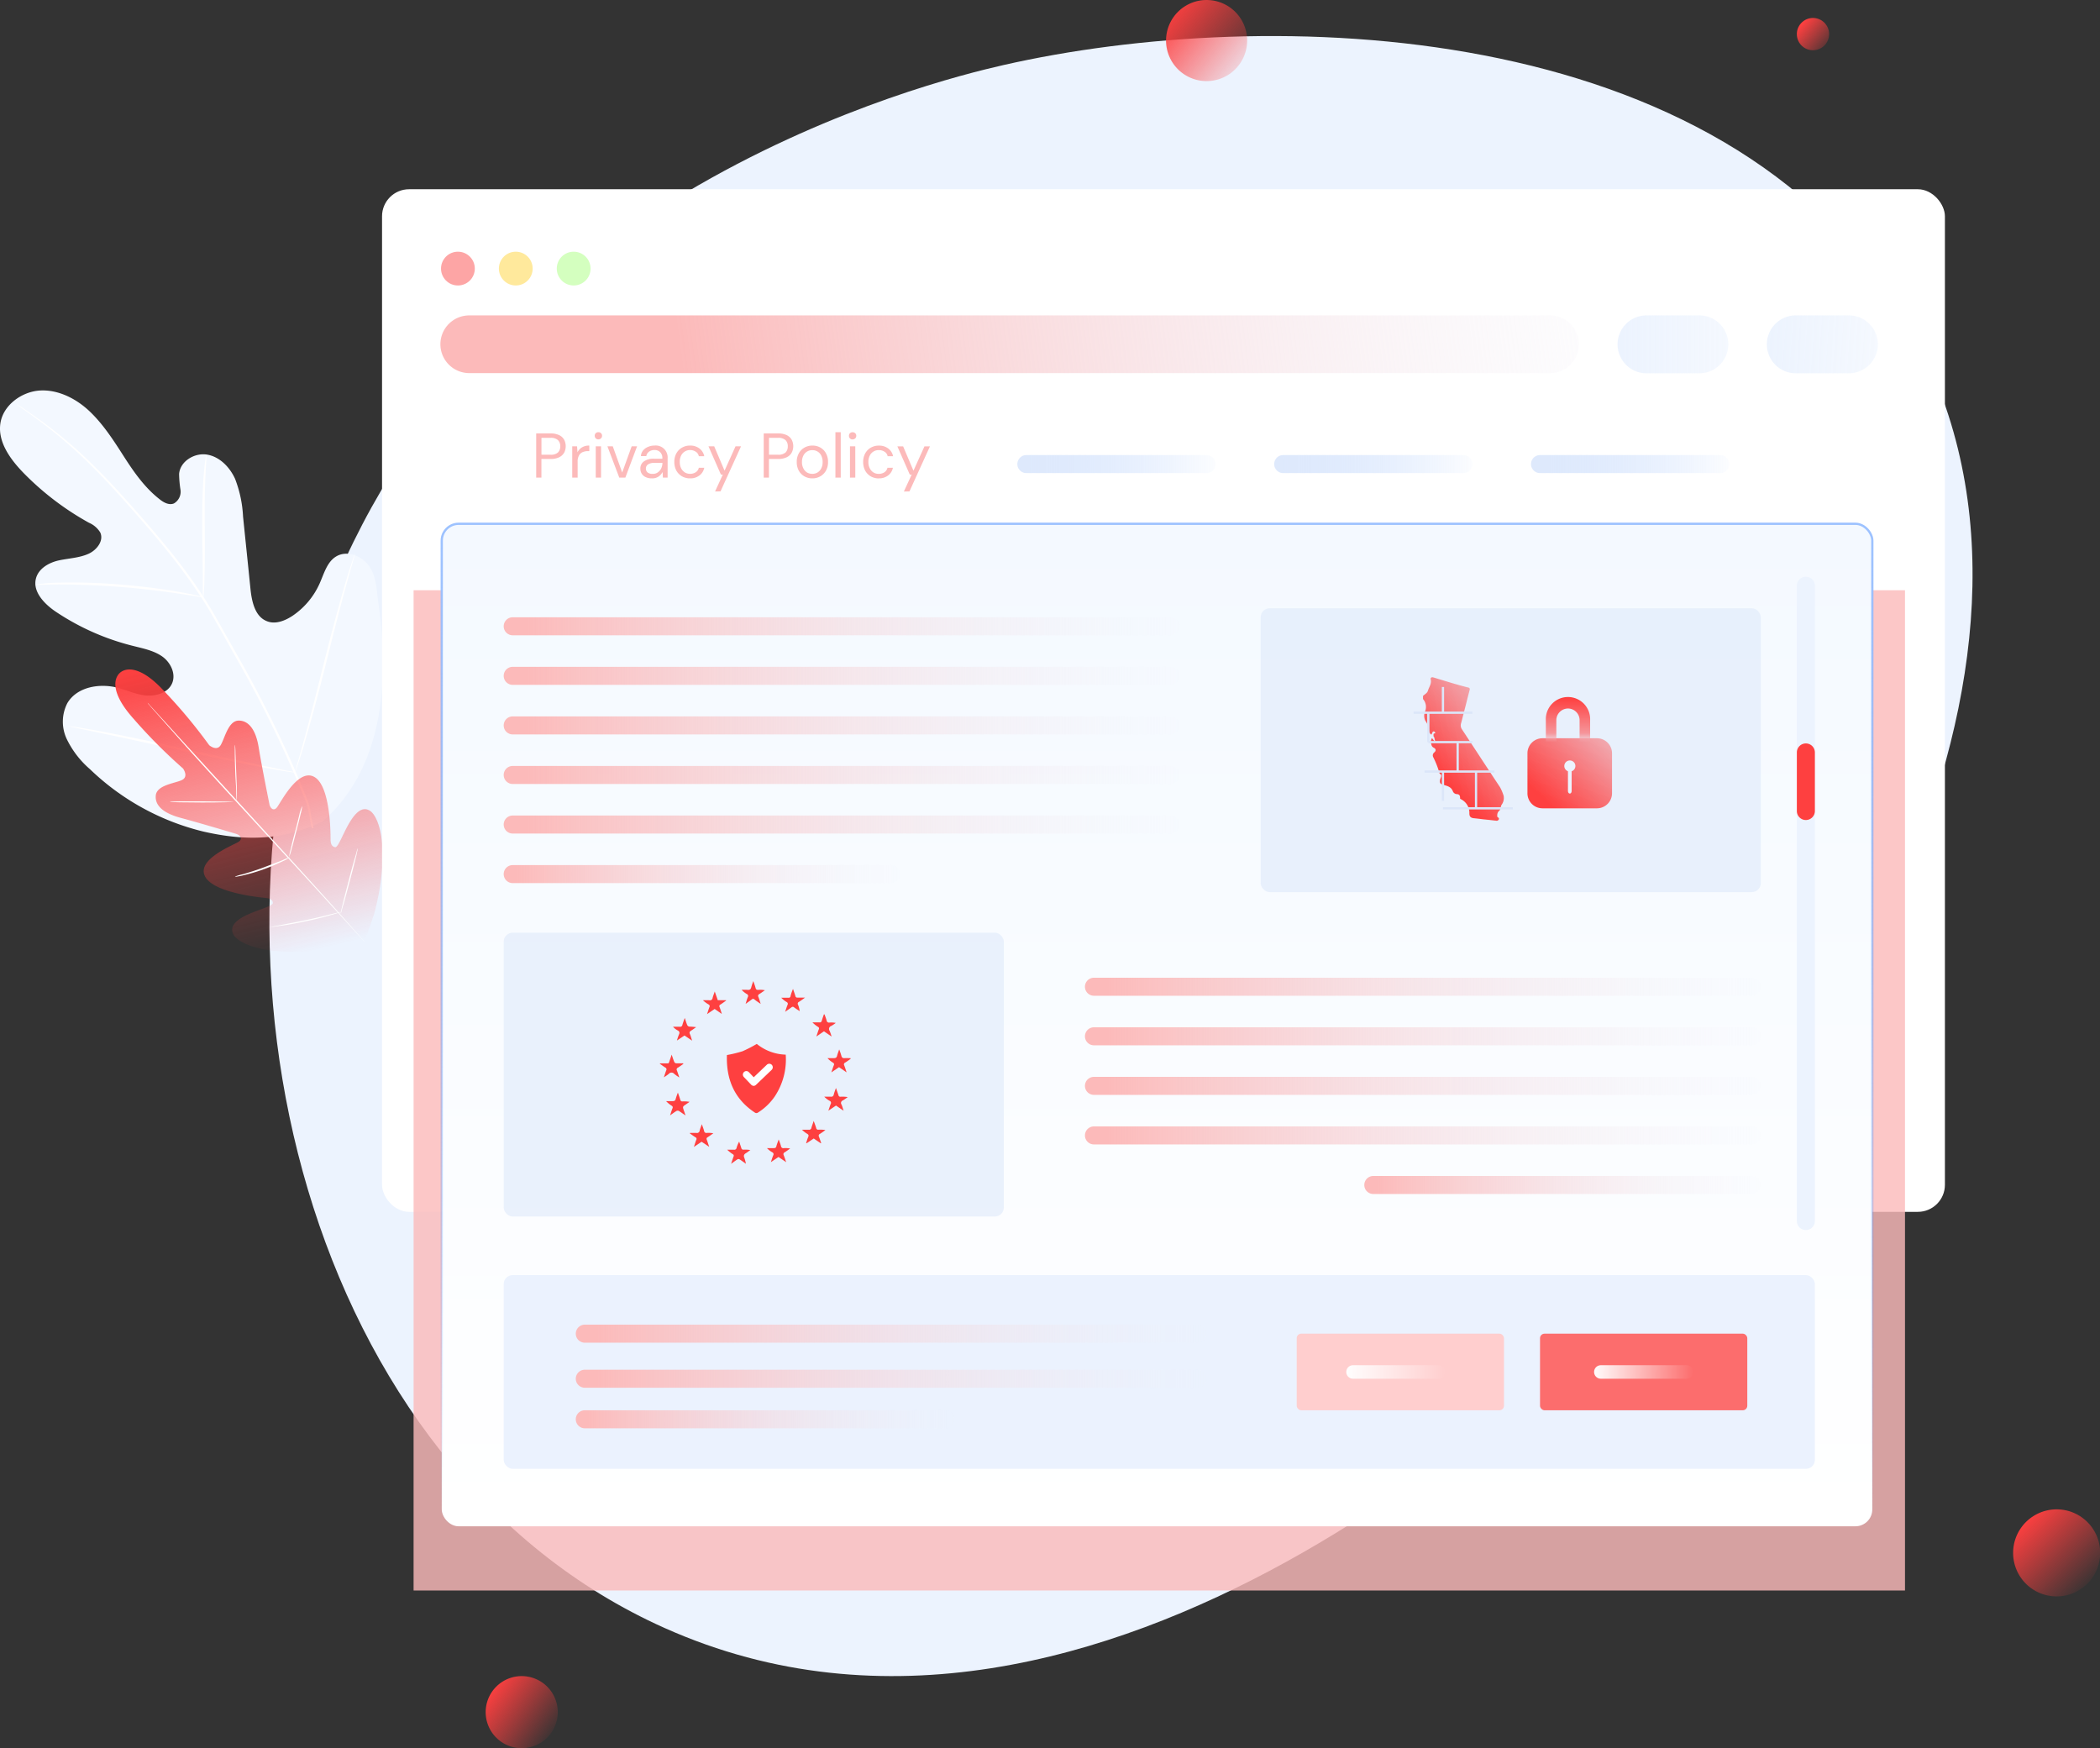
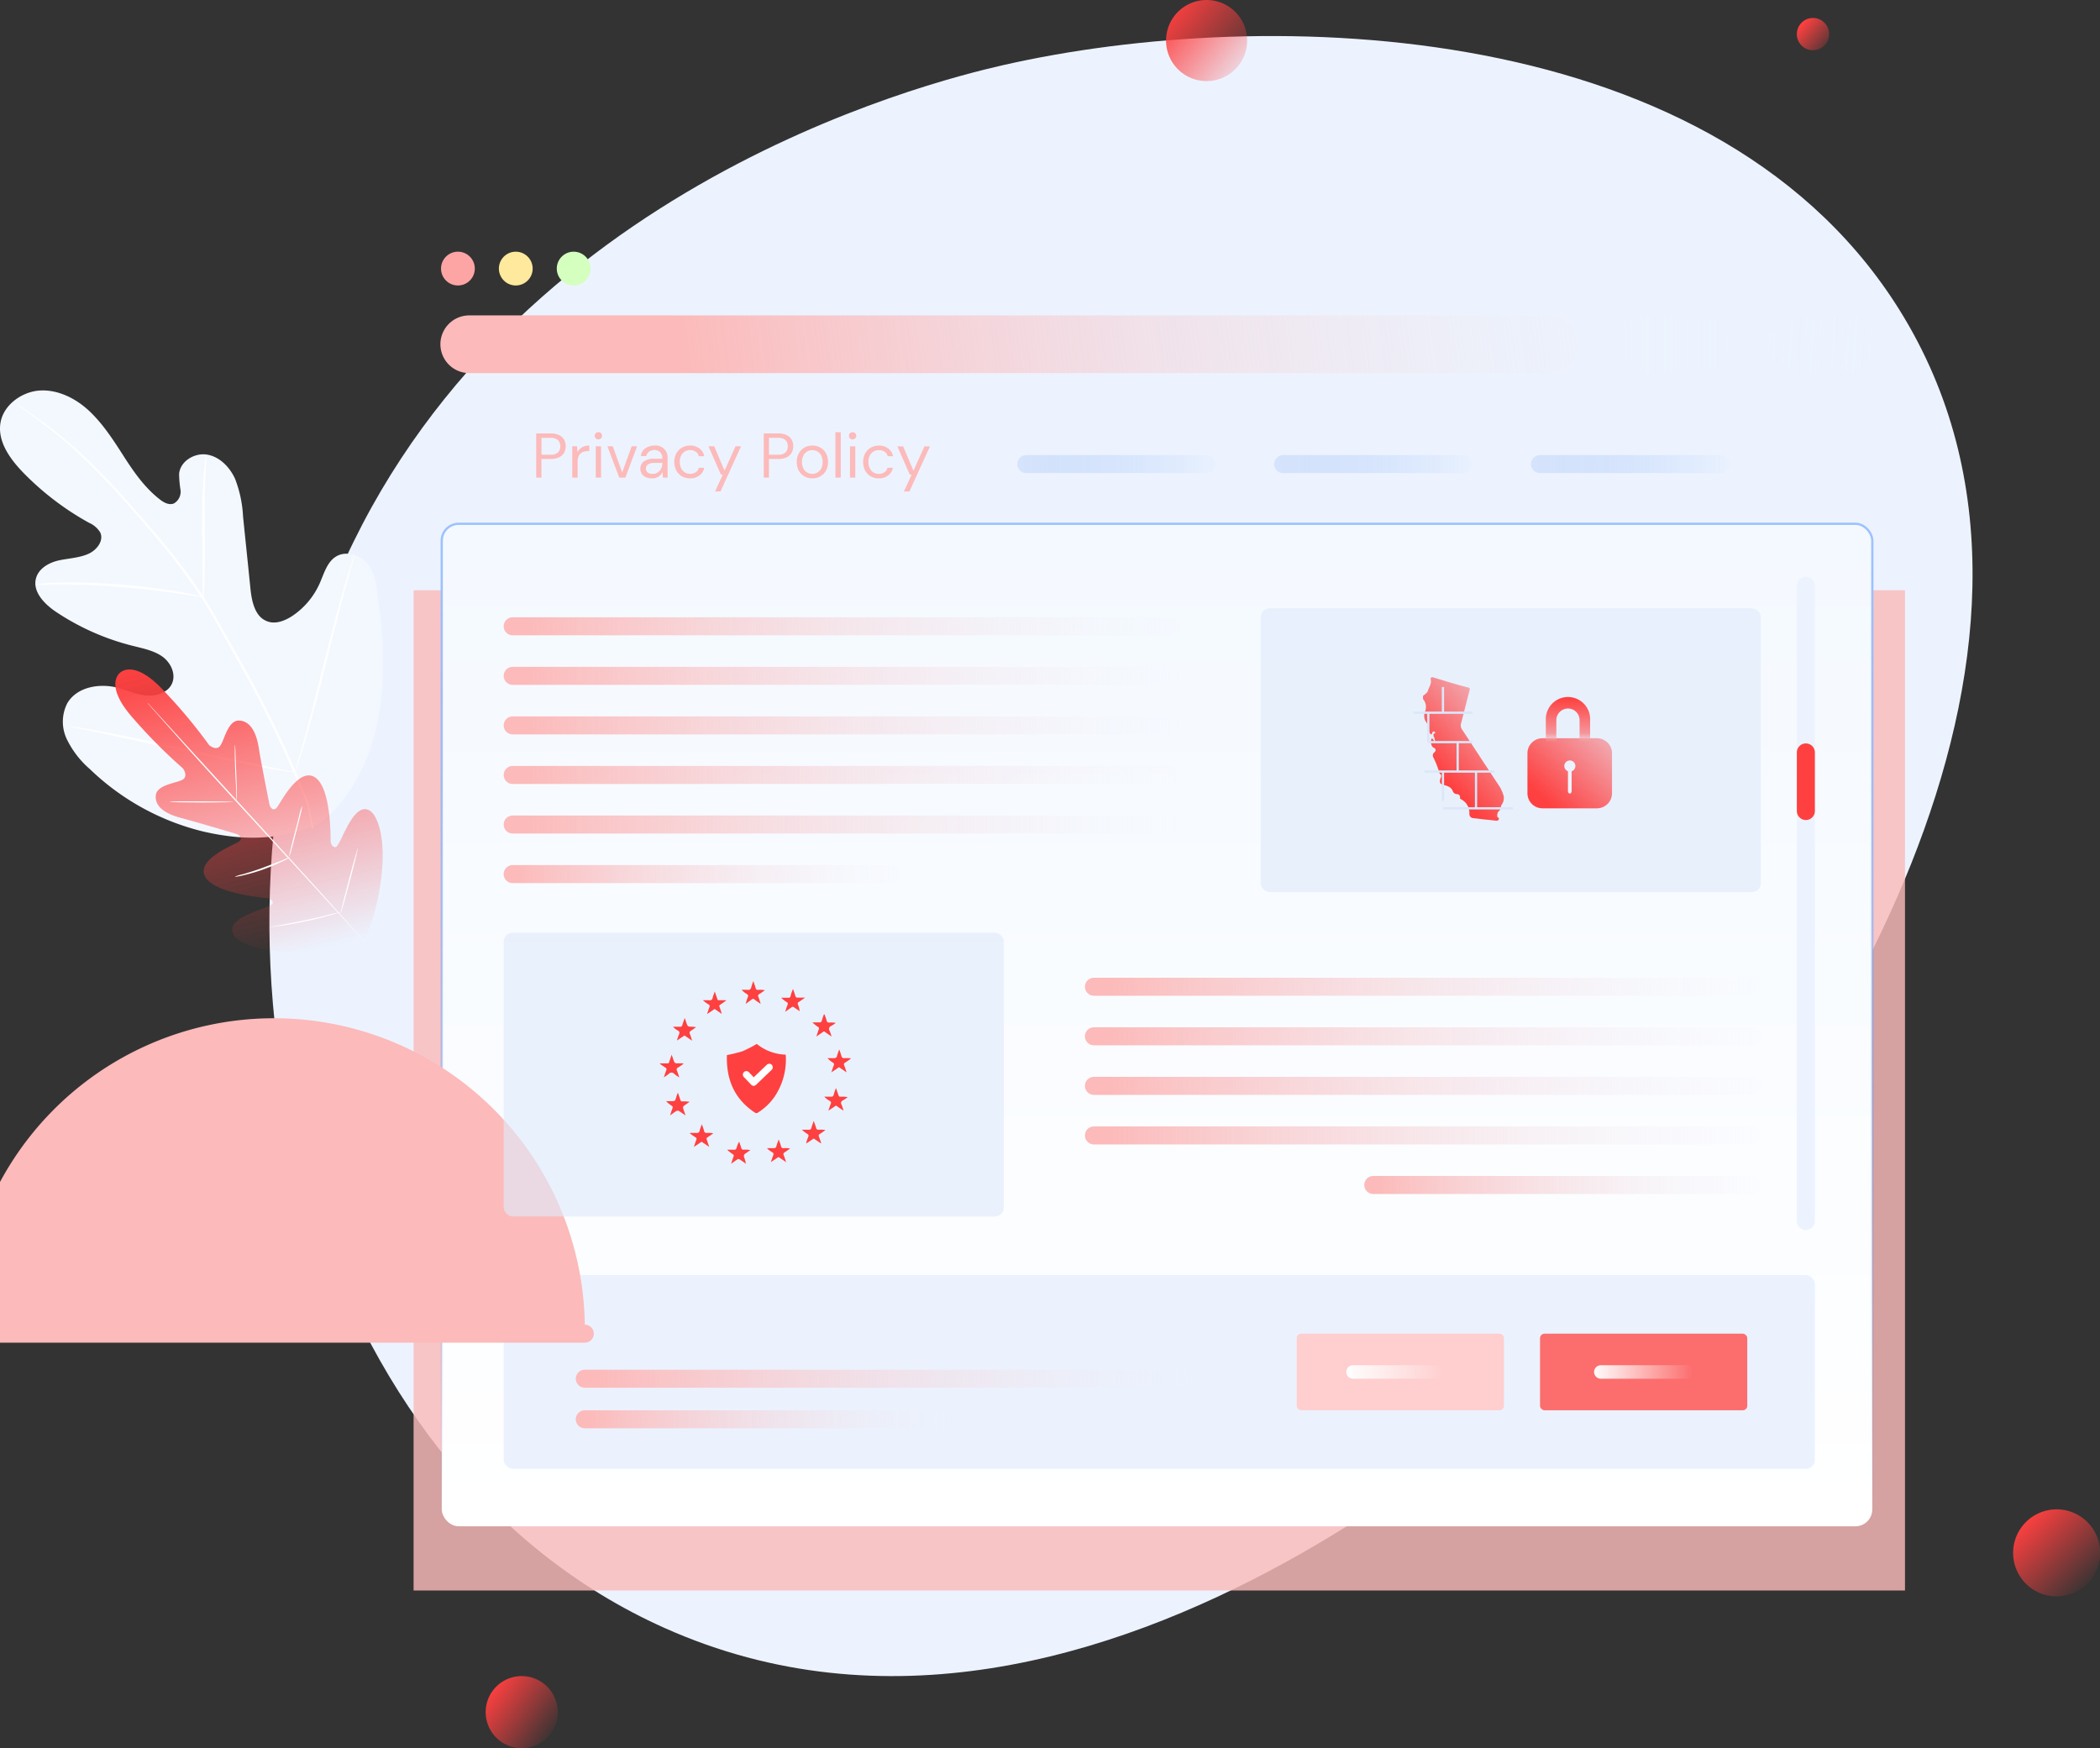
<svg xmlns="http://www.w3.org/2000/svg" xmlns:xlink="http://www.w3.org/1999/xlink" viewBox="0 0 466.07 388">
  <rect x="0" y="0" width="466.07" height="388" fill="#333333" stroke="none" />
  <defs>
    <style>.cls-1{fill:#c4c4c4;}.cls-2{fill:#ecf3fe;}.cls-3{fill:url(#linear-gradient);}.cls-4{fill:url(#linear-gradient-2);}.cls-5{fill:url(#linear-gradient-3);}.cls-6{fill:url(#linear-gradient-4);}.cls-7{fill:#f3f8ff;}.cls-8{fill:#fff;}.cls-9{fill:url(#linear-gradient-5);}.cls-10,.cls-47{fill:#fcbaba;}.cls-10{fill-opacity:0.81;}.cls-11{fill:#fda5a5;}.cls-12{fill:#ffe99c;}.cls-13{fill:#d4ffbf;}.cls-14{fill:url(#linear-gradient-6);}.cls-15{fill:url(#linear-gradient-7);}.cls-16{fill:url(#linear-gradient-8);}.cls-17,.cls-41{stroke-width:0.5px;}.cls-17{fill:url(#linear-gradient-9);stroke:url(#linear-gradient-10);}.cls-18{fill:#ebf2fe;}.cls-19{fill:url(#linear-gradient-11);}.cls-20{fill:url(#linear-gradient-12);}.cls-21{fill:url(#linear-gradient-13);}.cls-22{fill:url(#linear-gradient-14);}.cls-23{fill:url(#linear-gradient-15);}.cls-24{fill:url(#linear-gradient-16);}.cls-25{fill:url(#linear-gradient-17);}.cls-26{fill:url(#linear-gradient-18);}.cls-27{fill:url(#linear-gradient-19);}.cls-28{fill:url(#linear-gradient-20);}.cls-29{fill:url(#linear-gradient-21);}.cls-30{fill:url(#linear-gradient-22);}.cls-31{fill:#fe4040;}.cls-32{fill:url(#linear-gradient-23);}.cls-33{fill:url(#linear-gradient-24);}.cls-34{fill:url(#linear-gradient-25);}.cls-35{fill:url(#linear-gradient-26);}.cls-36{fill:url(#linear-gradient-27);}.cls-37{fill:#ffcece;}.cls-38{fill:#fc6d6d;}.cls-39{fill:#dfeafa;fill-opacity:0.62;}.cls-40{fill:url(#linear-gradient-28);}.cls-41{fill:none;stroke:#dbe6f9;}.cls-42{fill:url(#linear-gradient-29);}.cls-43{mask:url(#mask);}.cls-44{fill:url(#linear-gradient-30);}.cls-45{fill:url(#linear-gradient-31);}.cls-46{fill:url(#linear-gradient-32);}</style>
    <linearGradient id="linear-gradient" x1="259.5" y1="1486.78" x2="278.5" y2="1471.28" gradientTransform="matrix(1, 0, 0, -1, 0, 1489.02)" gradientUnits="userSpaceOnUse">
      <stop offset="0" stop-color="#fe4040" />
      <stop offset="0.99" stop-color="#fe4040" stop-opacity="0" />
    </linearGradient>
    <linearGradient id="linear-gradient-2" x1="108.87" y1="1114.02" x2="123.37" y2="1103.52" xlink:href="#linear-gradient" />
    <linearGradient id="linear-gradient-3" x1="399.81" y1="1483.63" x2="406.81" y2="1477.63" xlink:href="#linear-gradient" />
    <linearGradient id="linear-gradient-4" x1="449.28" y1="1151.51" x2="464.28" y2="1136.51" xlink:href="#linear-gradient" />
    <linearGradient id="linear-gradient-5" x1="49.01" y1="1345.4" x2="65.55" y2="1276.31" xlink:href="#linear-gradient" />
    <linearGradient id="linear-gradient-6" x1="151.73" y1="1403.26" x2="384.94" y2="1433.5" gradientTransform="matrix(1, 0, 0, -1, 0, 1489.02)" gradientUnits="userSpaceOnUse">
      <stop offset="0" stop-color="#fcbaba" />
      <stop offset="1" stop-color="#ecf3fe" stop-opacity="0" />
    </linearGradient>
    <linearGradient id="linear-gradient-7" x1="358.95" y1="1412.64" x2="414.82" y2="1412.64" gradientTransform="matrix(1, 0, 0, -1, 0, 1489.02)" gradientUnits="userSpaceOnUse">
      <stop offset="0" stop-color="#ecf3fe" />
      <stop offset="1" stop-color="#ecf3fe" stop-opacity="0" />
    </linearGradient>
    <linearGradient id="linear-gradient-8" x1="391.75" y1="1412.52" x2="445.57" y2="1413.03" xlink:href="#linear-gradient-7" />
    <linearGradient id="linear-gradient-9" x1="256.79" y1="1373.02" x2="256.79" y2="1150.02" gradientTransform="matrix(1, 0, 0, -1, 0, 1489.02)" gradientUnits="userSpaceOnUse">
      <stop offset="0" stop-color="#f4f9ff" />
      <stop offset="1" stop-color="#fff" />
    </linearGradient>
    <linearGradient id="linear-gradient-10" x1="256.79" y1="1373.02" x2="256.79" y2="1150.02" gradientTransform="matrix(1, 0, 0, -1, 0, 1489.02)" gradientUnits="userSpaceOnUse">
      <stop offset="0" stop-color="#9dc2ff" />
      <stop offset="1" stop-color="#3c7fed" stop-opacity="0" />
    </linearGradient>
    <linearGradient id="linear-gradient-11" x1="132.45" y1="1193.02" x2="275.25" y2="1193.02" xlink:href="#linear-gradient-6" />
    <linearGradient id="linear-gradient-12" x1="116.79" y1="1350.02" x2="269.79" y2="1350.02" xlink:href="#linear-gradient-6" />
    <linearGradient id="linear-gradient-13" x1="227.25" y1="1386.02" x2="272.13" y2="1386.02" gradientTransform="matrix(1, 0, 0, -1, 0, 1489.02)" gradientUnits="userSpaceOnUse">
      <stop offset="0" stop-color="#bdd3f9" stop-opacity="0.5" />
      <stop offset="1" stop-color="#78a9fb" stop-opacity="0" />
    </linearGradient>
    <linearGradient id="linear-gradient-14" x1="284.25" y1="1386.02" x2="329.13" y2="1386.02" xlink:href="#linear-gradient-13" />
    <linearGradient id="linear-gradient-15" x1="341.25" y1="1386.02" x2="386.13" y2="1386.02" xlink:href="#linear-gradient-13" />
    <linearGradient id="linear-gradient-16" x1="116.79" y1="1317.02" x2="269.79" y2="1317.02" xlink:href="#linear-gradient-6" />
    <linearGradient id="linear-gradient-17" x1="245.79" y1="1259.02" x2="398.79" y2="1259.02" xlink:href="#linear-gradient-6" />
    <linearGradient id="linear-gradient-18" x1="116.79" y1="1339.02" x2="269.79" y2="1339.02" xlink:href="#linear-gradient-6" />
    <linearGradient id="linear-gradient-19" x1="116.79" y1="1306.02" x2="269.79" y2="1306.02" xlink:href="#linear-gradient-6" />
    <linearGradient id="linear-gradient-20" x1="245.79" y1="1248.02" x2="398.79" y2="1248.02" xlink:href="#linear-gradient-6" />
    <linearGradient id="linear-gradient-21" x1="116.79" y1="1328.02" x2="269.79" y2="1328.02" xlink:href="#linear-gradient-6" />
    <linearGradient id="linear-gradient-22" x1="245.79" y1="1270.02" x2="398.79" y2="1270.02" xlink:href="#linear-gradient-6" />
    <linearGradient id="linear-gradient-23" x1="114.72" y1="1295.02" x2="204.48" y2="1295.02" xlink:href="#linear-gradient-6" />
    <linearGradient id="linear-gradient-24" x1="305.72" y1="1226.02" x2="395.48" y2="1226.02" xlink:href="#linear-gradient-6" />
    <linearGradient id="linear-gradient-25" x1="245.79" y1="1237.02" x2="398.79" y2="1237.02" xlink:href="#linear-gradient-6" />
    <linearGradient id="linear-gradient-26" x1="132.45" y1="1183.02" x2="275.25" y2="1183.02" xlink:href="#linear-gradient-6" />
    <linearGradient id="linear-gradient-27" x1="130.59" y1="1174.02" x2="216.27" y2="1174.02" xlink:href="#linear-gradient-6" />
    <linearGradient id="linear-gradient-28" x1="319.32" y1="1317.61" x2="342.58" y2="1338.83" xlink:href="#linear-gradient" />
    <linearGradient id="linear-gradient-29" x1="342.87" y1="1311.54" x2="364.9" y2="1334.79" xlink:href="#linear-gradient" />
    <mask id="mask" x="339.02" y="149.2" width="17.95" height="22.22" maskUnits="userSpaceOnUse">
      <g id="mask0">
        <rect class="cls-1" x="339.02" y="149.2" width="17.95" height="14.69" />
      </g>
    </mask>
    <linearGradient id="linear-gradient-30" x1="348.01" y1="1334.1" x2="348.01" y2="1317.6" gradientTransform="matrix(1, 0, 0, -1, 0, 1489.02)" gradientUnits="userSpaceOnUse">
      <stop offset="0" stop-color="#fe4040" />
      <stop offset="1" stop-color="#ecf3fe" />
    </linearGradient>
    <linearGradient id="linear-gradient-31" x1="298.29" y1="1184.78" x2="320.79" y2="1184.28" gradientTransform="matrix(1, 0, 0, -1, 0, 1489.02)" gradientUnits="userSpaceOnUse">
      <stop offset="0" stop-color="#fff" />
      <stop offset="1" stop-color="#fff" stop-opacity="0" />
    </linearGradient>
    <linearGradient id="linear-gradient-32" x1="353.29" y1="1184.78" x2="375.79" y2="1184.28" xlink:href="#linear-gradient-31" />
  </defs>
  <g id="Layer_2" data-name="Layer 2">
    <g id="Layer_1-2" data-name="Layer 1">
      <path class="cls-2" d="M147.54,361.34C67.79,325.7,40.89,213.69,73.05,132.5,108.72,42.46,206,18.24,222.7,14.44,280.85,1.21,382.39,3.25,422.61,70.5c44.7,74.74-19.32,174.9-63.47,220.06C347.56,302.41,244.67,404.73,147.54,361.34Z" />
      <path class="cls-3" d="M267.79,18a9,9,0,1,0-9-9A9,9,0,0,0,267.79,18Z" />
      <path class="cls-4" d="M115.79,388a8,8,0,1,0-8-8A8,8,0,0,0,115.79,388Z" />
      <path class="cls-5" d="M402.36,11.15a3.58,3.58,0,1,0-3.57-3.58A3.57,3.57,0,0,0,402.36,11.15Z" />
      <path class="cls-6" d="M456.43,354.31a9.66,9.66,0,1,0-9.64-9.66A9.65,9.65,0,0,0,456.43,354.31Z" />
      <path class="cls-7" d="M71.57,182.32C85.15,170.45,86.43,151.05,84,134c-.41-2.84-.4-5.88-2-8.25s-5-3.72-7.42-2.23c-2,1.21-2.67,3.8-3.65,6a17.06,17.06,0,0,1-6,7.15c-1.73,1.14-3.9,2-5.81,1.15-2.59-1.08-3.27-4.45-3.55-7.29-.53-5.32-1.09-10.59-1.63-15.91a26.74,26.74,0,0,0-1.77-8.35c-1.18-2.59-3.41-4.9-6.2-5.37s-6,1.47-6.22,4.3a24.62,24.62,0,0,0,.31,3.53,3,3,0,0,1-1.45,3c-1.1.46-2.33-.21-3.28-1-3.25-2.56-5.65-6-7.89-9.5s-4.49-7-7.47-9.86-7-4.92-11.06-4.7S.67,89.91.08,94s2.2,7.92,5.08,10.9a62.83,62.83,0,0,0,14.6,11.13,5.41,5.41,0,0,1,2.49,2.15c.84,1.83-.77,3.89-2.58,4.72-2.05.93-4.38,1-6.57,1.47S8.6,126.14,8,128.32c-.85,3,1.92,5.82,4.51,7.53a54.32,54.32,0,0,0,17.12,7.53c2.17.55,4.44,1,6.29,2.26s3.13,3.73,2.34,5.86-3.36,3-5.6,2.87-4.32-1.13-6.5-1.72c-4.07-1.06-9.08-.22-11.22,3.42a9,9,0,0,0-.07,8.07,20.68,20.68,0,0,0,5.08,6.56,55,55,0,0,0,25.15,13.85C54.43,186.69,62.93,186.59,71.57,182.32Z" />
      <path class="cls-8" d="M69.59,183.83c-1.37-6.72-.14-3.38-3.61-11.73a260.18,260.18,0,0,0-13.11-26.31c-1.28-2.26-2.55-4.5-3.78-6.7s-2.49-4.38-3.83-6.47a120.79,120.79,0,0,0-8.41-11.41c-2.84-3.49-5.69-6.72-8.34-9.69s-5.22-5.73-7.66-8.11A96.62,96.62,0,0,0,8.56,93C7,91.89,5.79,91.05,5,90.52c-.4-.28-.71-.47-1-.61a1.18,1.18,0,0,0-.34-.19A2.91,2.91,0,0,0,4,90l.93.65c.8.58,2,1.42,3.55,2.56a106.75,106.75,0,0,1,12.15,10.51c2.41,2.4,4.94,5.13,7.6,8.13s5.46,6.21,8.3,9.7a126.82,126.82,0,0,1,8.34,11.36c1.33,2,2.55,4.23,3.81,6.43L52.41,146a257.45,257.45,0,0,1,13.11,26.25c3.49,8.31,2.28,4.93,3.68,11.6" />
      <path class="cls-8" d="M45.1,132.63a6.16,6.16,0,0,0,.14-1.24c.07-.82.13-2,.15-3.41.09-2.86.1-6.83.06-11.23s0-8.36.16-11.19c.06-1.42.11-2.6.19-3.38a9,9,0,0,0,0-1.25,5.6,5.6,0,0,0-.24,1.23c-.11.79-.24,2-.36,3.39-.25,2.86-.33,6.86-.32,11.23S45,125,45,128c0,1.34,0,2.47,0,3.4A9.14,9.14,0,0,0,45.1,132.63Z" />
      <path class="cls-8" d="M7.77,129.77a7.77,7.77,0,0,0,1.47,0c.93,0,2.33-.06,4-.06,3.38,0,8.06.15,13.24.54s9.8,1,13.16,1.49c1.66.24,3,.48,4,.62a9.79,9.79,0,0,0,1.45.19,8.71,8.71,0,0,0-1.43-.39c-.92-.22-2.26-.5-3.93-.8-3.36-.59-8-1.22-13.21-1.64a127.56,127.56,0,0,0-13.27-.4c-1.69,0-3.07.14-4,.23A13.42,13.42,0,0,0,7.77,129.77Z" />
      <path class="cls-8" d="M65.46,171.46a2,2,0,0,0,.19-.48c.14-.37.3-.84.47-1.38.41-1.2,1-3,1.61-5.16C69,160.06,70.67,154,72.36,147.2s3.24-12.86,4.47-17.26c.59-2.14,1.07-3.9,1.46-5.19.16-.57.29-1,.39-1.43s.12-.5.12-.5a2,2,0,0,0-.19.48c-.14.37-.3.84-.47,1.38-.41,1.21-1,3-1.61,5.16-1.29,4.39-2.94,10.49-4.63,17.24s-3.24,12.86-4.46,17.26c-.59,2.15-1.08,3.9-1.47,5.19-.16.58-.29,1-.39,1.43S65.43,171.47,65.46,171.46Z" />
      <path class="cls-8" d="M15.14,161.13a2.3,2.3,0,0,0,.5.15c.39.07.88.19,1.45.32l5.38,1.12c4.54.95,10.82,2.32,17.74,3.83S53.43,169.4,58,170.24c2.28.43,4.13.75,5.41.95.59.09,1.08.17,1.49.21a2.85,2.85,0,0,0,.51,0,2.77,2.77,0,0,0-.5-.14L63.44,171c-1.34-.29-3.16-.65-5.38-1.12-4.54-1-10.82-2.32-17.74-3.84s-13.22-2.84-17.77-3.69c-2.28-.42-4.13-.75-5.41-.94-.59-.09-1.08-.18-1.49-.21S15.13,161.1,15.14,161.13Z" />
      <path class="cls-9" d="M26.57,149.38s3-3.44,9.85,4a115.32,115.32,0,0,1,10,12s1.69,1.49,2.59-.06,1.68-5.41,4-5.39,3.82,2.26,4.41,6,2.24,11.86,2.38,12.59.86,1.63,1.64.71,4.67-8.83,8.31-6.8,3.61,12.73,3.62,13.89.38,1.58,1,1.71,1.63-2.66,2.85-4.85,2.95-4.55,4.95-3.19,4.57,8.62.92,22.68L80.91,209l-6.6,1.48c-14.33,2.3-21.36-.93-22.5-3.06s1.33-3.66,3.63-4.64,5.16-1.77,5.12-2.36-.43-1-1.6-1.12-11.81-1.12-13.52-4.92S52,187.51,53,186.8s.18-1.48-.54-1.71-8.68-2.59-12.32-3.56-5.77-2.59-5.57-4.94,4.14-2.7,5.77-3.45.28-2.58.28-2.58a116.14,116.14,0,0,1-11-11.06c-6.76-7.56-2.95-10.21-2.95-10.21" />
      <path class="cls-8" d="M32.78,156l.13.14a4.31,4.31,0,0,1,.37.41c.32.36.81.88,1.4,1.54,1.23,1.34,3,3.28,5.17,5.67,4.39,4.79,10.42,11.4,17.08,18.68S69.65,196.37,74,201.21c2.15,2.42,3.89,4.37,5.08,5.72.59.66,1.05,1.19,1.38,1.58l.36.41a.38.38,0,0,1,.11.14l-.14-.13c-.09-.11-.22-.22-.36-.41-.32-.36-.81-.88-1.41-1.54-1.22-1.34-3-3.29-5.17-5.67-4.36-4.8-10.42-11.4-17.11-18.68S44,168.75,39.71,163.9l-5.08-5.73c-.6-.66-1.06-1.18-1.38-1.57-.14-.17-.28-.3-.37-.41A.8.8,0,0,1,32.78,156Z" />
      <path class="cls-8" d="M52.16,165.33a16.12,16.12,0,0,1,.1,1.81c.05,1.19.1,2.68.17,4.37s.14,3.23.15,4.37c0,.57,0,1,0,1.34s-.05.48-.05.48a16.46,16.46,0,0,1-.1-1.82c0-1.18-.15-2.7-.21-4.35s-.11-3.25-.11-4.38c0-.57,0-1,0-1.31S52.13,165.34,52.16,165.33Z" />
      <path class="cls-8" d="M51.93,178c0-.07-3.19-.14-7.12-.15s-7.12,0-7.12.1,3.18.15,7.12.16S51.93,178,51.93,178Z" />
      <path class="cls-8" d="M64.34,190.26c0,.05-.15.1-.45.3s-.73.41-1.26.64A45,45,0,0,1,58.34,193,41.88,41.88,0,0,1,54,194.27c-.58.15-1,.21-1.33.27s-.49.07-.5,0A14.11,14.11,0,0,1,54,194c1.12-.34,2.68-.79,4.35-1.42s3.21-1.21,4.31-1.65A13.85,13.85,0,0,1,64.34,190.26Z" />
      <path class="cls-8" d="M67.07,178.89a8.61,8.61,0,0,1-.33,1.68c-.22,1-.59,2.44-1,4s-.76,3-1.05,4a11.24,11.24,0,0,1-.52,1.62,9.25,9.25,0,0,1,.34-1.68c.22-1,.58-2.44,1-4s.76-2.95,1-4A9.3,9.3,0,0,1,67.07,178.89Z" />
      <path class="cls-8" d="M79.4,188.32a5.93,5.93,0,0,1-.1.59c-.1.43-.2,1-.36,1.56-.32,1.31-.79,3.13-1.32,5.12s-1,3.81-1.38,5.11c-.19.61-.34,1.12-.44,1.54a2,2,0,0,1-.2.55s0-.21.09-.59.21-.95.37-1.56c.32-1.31.79-3.12,1.31-5.12s1-3.81,1.39-5.11c.19-.61.33-1.11.43-1.54S79.36,188.33,79.4,188.32Z" />
      <path class="cls-8" d="M75.61,202.42a2.79,2.79,0,0,1-.58.21c-.37.12-.94.29-1.66.49-1.4.4-3.33.9-5.49,1.35s-4.15.83-5.57,1l-1.72.25c-.39,0-.62.05-.62.05s.21-.09.6-.15l1.7-.3c1.41-.28,3.39-.65,5.56-1.1s4.09-.91,5.51-1.29l1.67-.4A1.59,1.59,0,0,1,75.61,202.42Z" />
-       <rect class="cls-8" x="84.79" y="42" width="346.86" height="226.96" rx="6" />
      <path class="cls-10" d="M91.79,353V131h331V353Z" />
      <circle class="cls-11" cx="101.63" cy="59.61" r="3.75" />
      <circle class="cls-12" cx="114.47" cy="59.61" r="3.75" />
      <circle class="cls-13" cx="127.32" cy="59.61" r="3.75" />
      <path class="cls-14" d="M104.16,70H344a6.42,6.42,0,0,1,6.43,6.42h0A6.43,6.43,0,0,1,344,82.81H104.16a6.42,6.42,0,0,1-6.42-6.43h0A6.41,6.41,0,0,1,104.16,70Z" />
      <path class="cls-15" d="M365.37,70h11.78a6.41,6.41,0,0,1,6.42,6.42h0a6.42,6.42,0,0,1-6.42,6.43H365.37A6.43,6.43,0,0,1,359,76.38h0A6.42,6.42,0,0,1,365.37,70Z" />
      <path class="cls-16" d="M398.56,70h11.78a6.42,6.42,0,0,1,6.42,6.42h0a6.43,6.43,0,0,1-6.42,6.43H398.56a6.42,6.42,0,0,1-6.42-6.43h0A6.41,6.41,0,0,1,398.56,70Z" />
      <rect class="cls-17" x="98.04" y="116.25" width="317.5" height="222.5" rx="3.75" />
      <rect class="cls-18" x="111.79" y="283" width="291" height="43" rx="2" />
-       <path class="cls-19" d="M129.79,294h136a2,2,0,0,1,2,2h0a2,2,0,0,1-2,2h-136a2,2,0,0,1-2-2h0A2,2,0,0,1,129.79,294Z" />
+       <path class="cls-19" d="M129.79,294a2,2,0,0,1,2,2h0a2,2,0,0,1-2,2h-136a2,2,0,0,1-2-2h0A2,2,0,0,1,129.79,294Z" />
      <path class="cls-20" d="M113.79,137h146a2,2,0,0,1,2,2h0a2,2,0,0,1-2,2h-146a2,2,0,0,1-2-2h0A2,2,0,0,1,113.79,137Z" />
      <path class="cls-21" d="M227.79,101h40a2,2,0,0,1,2,2h0a2,2,0,0,1-2,2h-40a2,2,0,0,1-2-2h0A2,2,0,0,1,227.79,101Z" />
      <path class="cls-22" d="M284.79,101h40a2,2,0,0,1,2,2h0a2,2,0,0,1-2,2h-40a2,2,0,0,1-2-2h0A2,2,0,0,1,284.79,101Z" />
      <path class="cls-23" d="M341.79,101h40a2,2,0,0,1,2,2h0a2,2,0,0,1-2,2h-40a2,2,0,0,1-2-2h0A2,2,0,0,1,341.79,101Z" />
      <path class="cls-24" d="M113.79,170h146a2,2,0,0,1,2,2h0a2,2,0,0,1-2,2h-146a2,2,0,0,1-2-2h0A2,2,0,0,1,113.79,170Z" />
      <path class="cls-25" d="M242.79,228h146a2,2,0,0,1,2,2h0a2,2,0,0,1-2,2h-146a2,2,0,0,1-2-2h0A2,2,0,0,1,242.79,228Z" />
      <path class="cls-26" d="M113.79,148h146a2,2,0,0,1,2,2h0a2,2,0,0,1-2,2h-146a2,2,0,0,1-2-2h0A2,2,0,0,1,113.79,148Z" />
      <path class="cls-27" d="M113.79,181h146a2,2,0,0,1,2,2h0a2,2,0,0,1-2,2h-146a2,2,0,0,1-2-2h0A2,2,0,0,1,113.79,181Z" />
      <path class="cls-28" d="M242.79,239h146a2,2,0,0,1,2,2h0a2,2,0,0,1-2,2h-146a2,2,0,0,1-2-2h0A2,2,0,0,1,242.79,239Z" />
      <path class="cls-29" d="M113.79,159h146a2,2,0,0,1,2,2h0a2,2,0,0,1-2,2h-146a2,2,0,0,1-2-2h0A2,2,0,0,1,113.79,159Z" />
      <path class="cls-30" d="M242.79,217h146a2,2,0,0,1,2,2h0a2,2,0,0,1-2,2h-146a2,2,0,0,1-2-2h0A2,2,0,0,1,242.79,217Z" />
      <path class="cls-2" d="M398.79,271V130a2,2,0,0,1,2-2h0a2,2,0,0,1,2,2V271a2,2,0,0,1-2,2h0A2,2,0,0,1,398.79,271Z" />
      <path class="cls-31" d="M398.79,180V167a2,2,0,0,1,2-2h0a2,2,0,0,1,2,2v13a2,2,0,0,1-2,2h0A2,2,0,0,1,398.79,180Z" />
      <path class="cls-32" d="M113.79,192h84a2,2,0,0,1,2,2h0a2,2,0,0,1-2,2h-84a2,2,0,0,1-2-2h0A2,2,0,0,1,113.79,192Z" />
      <path class="cls-33" d="M304.79,261h84a2,2,0,0,1,2,2h0a2,2,0,0,1-2,2h-84a2,2,0,0,1-2-2h0A2,2,0,0,1,304.79,261Z" />
      <path class="cls-34" d="M242.79,250h146a2,2,0,0,1,2,2h0a2,2,0,0,1-2,2h-146a2,2,0,0,1-2-2h0A2,2,0,0,1,242.79,250Z" />
      <path class="cls-35" d="M129.79,304h136a2,2,0,0,1,2,2h0a2,2,0,0,1-2,2h-136a2,2,0,0,1-2-2h0A2,2,0,0,1,129.79,304Z" />
      <path class="cls-36" d="M129.79,313h80a2,2,0,0,1,2,2h0a2,2,0,0,1-2,2h-80a2,2,0,0,1-2-2h0A2,2,0,0,1,129.79,313Z" />
      <rect class="cls-37" x="287.79" y="296" width="46" height="17" rx="1" />
      <rect class="cls-38" x="341.79" y="296" width="46" height="17" rx="1" />
      <rect class="cls-39" x="279.79" y="135" width="111" height="63" rx="2" />
      <rect class="cls-39" x="111.79" y="207" width="111" height="63" rx="2" />
      <path class="cls-40" d="M318.12,163.36c.13-.18-.15-.57.32-.59.18,0,.05-.24,0-.32s-.33-.21-.47,0a5,5,0,0,0-.27.6,1.13,1.13,0,0,1-.57-1.08,4.13,4.13,0,0,0-.79-2,2.59,2.59,0,0,1,0-2.24,2.64,2.64,0,0,0-.52-2.58l0,0s0,0,0,0v-.69c.37-.38.93-.59,1.1-1.19.25-.83.87-1.56.6-2.54-.07-.25.17-.51.59-.38,2.57.76,5.11,1.59,7.71,2.23.39.09.42.27.33.63-.64,2.44-1.23,4.87-1.88,7.31a1.54,1.54,0,0,0,.23,1.4c2.81,4.26,5.59,8.54,8.41,12.79a9.86,9.86,0,0,1,.83,2s0,0,0,.07a2.54,2.54,0,0,1-.48,1.84c-.25.4-.12,1-.51,1.31a1.27,1.27,0,0,0-.45,1c0,.2-.05.37.14.47s.3.27.19.49a.52.52,0,0,1-.57.26c-1-.11-1.92-.22-2.87-.31-.69-.09-1.38-.17-2.08-.24s-1-.36-1-1.07a3.37,3.37,0,0,0-1.93-3.18c-.14-.07-.14-.15-.13-.28,0-.52-.2-.81-.74-.82a1,1,0,0,1-.85-.59c-.38-1.09-1.36-1.24-2.23-1.5-.58-.18-.7-.42-.63-1s.61-1.06-.11-1.5a19.3,19.3,0,0,0-1.42-3.65.84.84,0,0,1,.23-1c.47-.38.42-.82-.12-1.07a.94.94,0,0,1-.5-.69,1.62,1.62,0,0,1,.12-1.42c.27.2.37.6.77.75C318.35,164.14,318.44,163.69,318.12,163.36Z" />
      <path class="cls-41" d="M320.25,152.47v5.71" />
      <path class="cls-41" d="M317,158.18v6.53" />
      <path class="cls-41" d="M323.51,164.71v6.53" />
      <path class="cls-42" d="M354.49,179.4H342.31A3.33,3.33,0,0,1,339,176v-8.79a3.33,3.33,0,0,1,3.29-3.36h12.18a3.34,3.34,0,0,1,3.3,3.36V176A3.35,3.35,0,0,1,354.49,179.4Z" />
      <path class="cls-2" d="M348.4,171.24a1.23,1.23,0,1,0-1.22-1.23A1.23,1.23,0,0,0,348.4,171.24Z" />
      <path class="cls-2" d="M348.4,176.13c-.22,0-.41-.25-.41-.56V171c0-.31.19-.56.41-.56s.41.25.41.56v4.59C348.8,175.89,348.63,176.13,348.4,176.13Z" />
      <path class="cls-41" d="M320.25,171.24v6.52" />
      <path class="cls-41" d="M327.59,171.24v8.16" />
      <path class="cls-41" d="M313.72,158.18h13.06" />
      <path class="cls-41" d="M317,164.71h9.79" />
      <path class="cls-41" d="M316.17,171.24h15.5" />
      <path class="cls-41" d="M320.25,179.4h15.5" />
      <g class="cls-43">
        <path class="cls-44" d="M348,171.42a4.92,4.92,0,0,1-4.92-4.92v-6.66a4.92,4.92,0,1,1,9.83,0v6.66A4.92,4.92,0,0,1,348,171.42Zm0-14.17a2.6,2.6,0,0,0-2.59,2.59v6.66a2.58,2.58,0,1,0,5.16,0v-6.66A2.58,2.58,0,0,0,348,157.25Z" />
      </g>
      <path class="cls-31" d="M146.47,236h1.08c1.06,0,.78.16,1.14-.81.12-.33.23-.67.38-1.12.21.62.37,1.13.58,1.63a.54.54,0,0,0,.41.29c.51,0,1,0,1.55,0l.06.13c-.4.28-.8.58-1.22.84a.44.44,0,0,0-.22.63c.19.47.33.94.54,1.55a11.58,11.58,0,0,1-1.12-.79.79.79,0,0,0-1.23,0,11.4,11.4,0,0,1-1.08.75c.2-.6.34-1.07.52-1.53a.45.45,0,0,0-.21-.64c-.42-.26-.81-.56-1.21-.84Z" />
      <path class="cls-31" d="M167.19,217.75c.2.59.37,1,.48,1.44s.26.54.69.5a4.87,4.87,0,0,1,1.4.09c-.41.28-.81.58-1.23.84a.44.44,0,0,0-.22.63c.19.46.32.94.52,1.56-.55-.38-1-.66-1.4-1a.4.4,0,0,0-.57,0c-.4.31-.83.59-1.38,1,.18-.59.3-1.06.49-1.51a.48.48,0,0,0-.25-.7,5,5,0,0,1-1.12-.91,10.75,10.75,0,0,1,1.27,0c.52.06.77-.11.87-.6A14.06,14.06,0,0,1,167.19,217.75Z" />
      <path class="cls-31" d="M174.48,257.94l-1.7-1.16-1.69,1.15c.19-.58.33-1.06.52-1.51a.47.47,0,0,0-.22-.68,5,5,0,0,1-1.17-.92c.48,0,1,0,1.43,0s.58-.08.67-.46.3-.88.5-1.47c.2.58.39,1,.51,1.49a.52.52,0,0,0,.64.44,5.25,5.25,0,0,1,1.4.09c-.41.28-.8.58-1.22.84a.44.44,0,0,0-.21.64C174.12,256.86,174.27,257.33,174.48,257.94Z" />
      <path class="cls-31" d="M185.53,241.47c.21.61.4,1.11.56,1.61a.4.4,0,0,0,.46.33,7.88,7.88,0,0,1,1.59.08,10.76,10.76,0,0,1-1.07.74.6.6,0,0,0-.3.93c.18.41.29.85.46,1.36l-1.69-1.15-1.7,1.15c.2-.57.33-1,.51-1.47a.49.49,0,0,0-.25-.74,5.21,5.21,0,0,1-1.17-.91c.48,0,1,0,1.45,0a.54.54,0,0,0,.66-.47C185.16,242.47,185.34,242,185.53,241.47Z" />
      <path class="cls-31" d="M182.17,253.75l-1.57-1.07L179,253.75l-.09-.06c.15-.44.26-.89.45-1.31s.06-.58-.28-.78a5.55,5.55,0,0,1-1.09-.87c.49,0,1,0,1.48,0a.51.51,0,0,0,.62-.45c.13-.46.31-.91.5-1.5.22.6.4,1.08.55,1.57a.44.44,0,0,0,.52.38,6.78,6.78,0,0,1,1.54.08c-.4.28-.8.59-1.23.85a.44.44,0,0,0-.21.63c.18.46.33.94.49,1.4Z" />
      <path class="cls-31" d="M176,219.48c.21.62.38,1.08.52,1.56a.43.43,0,0,0,.52.37c.5,0,1,0,1.64,0-.51.36-.9.66-1.33.93a.45.45,0,0,0-.23.67,5.31,5.31,0,0,1,.36,1.41c-.42-.28-.84-.55-1.25-.85a.4.4,0,0,0-.57,0c-.42.31-.86.6-1.41,1,.2-.6.35-1.09.54-1.56a.44.44,0,0,0-.23-.63,5.62,5.62,0,0,1-1.17-.94c.52,0,1,0,1.57,0a.4.4,0,0,0,.49-.35C175.57,220.57,175.75,220.09,176,219.48Z" />
      <path class="cls-31" d="M153.15,251.44c.46,0,.93,0,1.38,0a.6.6,0,0,0,.76-.54c.1-.42.28-.82.47-1.39.21.59.38,1,.51,1.51a.49.49,0,0,0,.6.42,5.6,5.6,0,0,1,1.45.09c-.42.29-.83.59-1.27.87a.4.4,0,0,0-.19.56c.19.48.33,1,.55,1.58l-1.7-1.14L154,254.56c.2-.6.34-1.1.53-1.57a.4.4,0,0,0-.2-.59c-.43-.27-.83-.57-1.24-.86A1,1,0,0,0,153.15,251.44Z" />
      <path class="cls-31" d="M150.45,242.5c.22.63.39,1.11.54,1.6a.43.43,0,0,0,.5.35,6.81,6.81,0,0,1,1.55.1l-.85.59c-.7.48-.7.48-.43,1.3.12.33.23.66.38,1.12-.57-.38-1-.7-1.48-1a.65.65,0,0,0-.51,0c-.45.27-.87.59-1.44,1,.2-.61.35-1.09.53-1.56a.41.41,0,0,0-.19-.6,6.9,6.9,0,0,1-1.21-1c.45,0,.91,0,1.35,0s.68-.08.78-.53A15,15,0,0,1,150.45,242.5Z" />
      <path class="cls-31" d="M160.15,225l-1.54-1.07-1.69,1.15c.2-.6.35-1.09.53-1.56a.42.42,0,0,0-.21-.6A7.83,7.83,0,0,1,156,222a14.2,14.2,0,0,1,1.46,0,.57.57,0,0,0,.69-.5c.11-.45.29-.88.48-1.44.25.71.46,1.3.67,1.92h1.85l0,.09c-.42.3-.83.61-1.27.89a.38.38,0,0,0-.18.55c.19.48.33,1,.49,1.46Z" />
      <path class="cls-31" d="M183,225.15c.16.45.34.89.46,1.35a.52.52,0,0,0,.63.45,5.16,5.16,0,0,1,1.4.08,7.86,7.86,0,0,1-1,.67.7.7,0,0,0-.36,1.09,11.36,11.36,0,0,1,.43,1.26l-1.69-1.16-1.69,1.16c.21-.62.36-1.13.55-1.62a.37.37,0,0,0-.18-.52,6.85,6.85,0,0,1-1.24-1c.52,0,1,0,1.56,0a.44.44,0,0,0,.51-.35c.14-.48.32-1,.48-1.44Z" />
      <path class="cls-31" d="M165.55,258.29l-1-.71c-.66-.45-.65-.45-1.29,0l-1,.72c.21-.62.36-1.12.54-1.61a.37.37,0,0,0-.16-.52,7.81,7.81,0,0,1-1.25-1c.5,0,1,0,1.5,0a.49.49,0,0,0,.58-.39,6.18,6.18,0,0,1,.58-1.41c.16.48.34,1,.48,1.44a.43.43,0,0,0,.5.35,7.79,7.79,0,0,1,1.5.08c-.34.24-.66.51-1,.71s-.57.5-.34,1A9.66,9.66,0,0,1,165.55,258.29Z" />
      <path class="cls-31" d="M188.79,235c-.4.28-.79.58-1.21.83a.44.44,0,0,0-.21.64c.18.46.32.93.53,1.54l-1.69-1.16-1.7,1.16c.2-.6.35-1.09.54-1.57a.41.41,0,0,0-.19-.59,5.87,5.87,0,0,1-1.21-1c.45,0,.91,0,1.35,0s.68-.09.78-.52.28-.85.47-1.42a14.53,14.53,0,0,1,.49,1.44c.1.41.33.53.74.5s.85,0,1.28,0Z" />
      <path class="cls-31" d="M150.24,230.94a11.64,11.64,0,0,1,.43-1.3c.26-.5.1-.78-.37-1a3.66,3.66,0,0,1-.93-.76c.49,0,1,0,1.47,0a.5.5,0,0,0,.61-.42c.13-.47.31-.93.52-1.53.22.62.36,1.13.57,1.61a.62.62,0,0,0,.44.31,13.68,13.68,0,0,1,1.52.12c-.36.25-.71.52-1.08.75s-.47.41-.29.81.29.88.48,1.44l-1.69-1.15Z" />
      <path class="cls-31" d="M174.38,234.07a14.78,14.78,0,0,1-2.42,9.26,12.59,12.59,0,0,1-3.7,3.57.6.6,0,0,1-.77,0c-4.51-3-6.33-7.34-6.16-12.68,0,0,0-.08,0-.06a29.13,29.13,0,0,0,3.46-.84,29.88,29.88,0,0,0,3.17-1.63A10.64,10.64,0,0,0,174.38,234.07Z" />
      <path class="cls-8" d="M167.27,241a.8.8,0,0,1-.55-.25l-1.62-1.7a.78.78,0,0,1,0-1.1.76.76,0,0,1,1.09,0l1.09,1.14,2.9-2.77a.78.78,0,0,1,1.1,0,.8.8,0,0,1,0,1.11l-3.46,3.31A.79.79,0,0,1,167.27,241Z" />
      <path class="cls-45" d="M300.29,303h19a1.5,1.5,0,0,1,1.5,1.5h0a1.5,1.5,0,0,1-1.5,1.5h-19a1.5,1.5,0,0,1-1.5-1.5h0A1.5,1.5,0,0,1,300.29,303Z" />
      <path class="cls-46" d="M355.29,303h19a1.5,1.5,0,0,1,1.5,1.5h0a1.5,1.5,0,0,1-1.5,1.5h-19a1.5,1.5,0,0,1-1.5-1.5h0A1.5,1.5,0,0,1,355.29,303Z" />
      <path class="cls-47" d="M119,106V96.2h3.22a4.21,4.21,0,0,1,1.89.38,2.51,2.51,0,0,1,1.09,1,3.14,3.14,0,0,1,0,2.9,2.53,2.53,0,0,1-1.09,1,4.07,4.07,0,0,1-1.9.38h-2.05V106Zm1.17-5.08h2a2.32,2.32,0,0,0,1.66-.49,1.86,1.86,0,0,0,.51-1.37,1.83,1.83,0,0,0-.51-1.38,2.27,2.27,0,0,0-1.66-.5h-2ZM127,106V99.06h1.07l.1,1.33a2.48,2.48,0,0,1,1-1.1,3,3,0,0,1,1.62-.4v1.23h-.32a3,3,0,0,0-1.14.22,1.7,1.7,0,0,0-.82.73,2.76,2.76,0,0,0-.31,1.43V106Zm5.8-8.48a.8.8,0,0,1-.58-.23.82.82,0,0,1-.23-.59.77.77,0,0,1,.23-.56.79.79,0,0,1,.58-.22.81.81,0,0,1,.58.22.74.74,0,0,1,.24.56.79.79,0,0,1-.24.59A.82.82,0,0,1,132.79,97.52Zm-.58,8.48V99.06h1.17V106Zm5.22,0-2.63-6.94H136l2.09,5.81,2.1-5.81h1.2L138.79,106Zm7.25.17a3.13,3.13,0,0,1-1.44-.3,2,2,0,0,1-.85-.78,2.08,2.08,0,0,1-.28-1.06,1.89,1.89,0,0,1,.81-1.64,3.71,3.71,0,0,1,2.21-.58H147v-.08a1.81,1.81,0,0,0-.48-1.37,1.7,1.7,0,0,0-1.27-.48,2,2,0,0,0-1.19.35,1.52,1.52,0,0,0-.62,1h-1.2a2.28,2.28,0,0,1,.5-1.28,2.94,2.94,0,0,1,1.11-.78,3.47,3.47,0,0,1,1.4-.28,2.64,2.64,0,0,1,2.92,2.84V106h-1.05l-.07-1.25a2.68,2.68,0,0,1-.86,1A2.56,2.56,0,0,1,144.68,106.17Zm.19-1a1.82,1.82,0,0,0,1.14-.35,2.16,2.16,0,0,0,.75-.91,2.93,2.93,0,0,0,.25-1.17v0h-1.78a2.32,2.32,0,0,0-1.47.37,1.08,1.08,0,0,0-.42.88,1.1,1.1,0,0,0,.39.88A1.76,1.76,0,0,0,144.87,105.17Zm8.27,1a3.58,3.58,0,0,1-1.79-.45,3.46,3.46,0,0,1-1.25-1.27,4,4,0,0,1-.45-1.92,3.91,3.91,0,0,1,.45-1.91,3.32,3.32,0,0,1,1.25-1.27,3.48,3.48,0,0,1,1.79-.46,3.3,3.3,0,0,1,2.07.64,2.82,2.82,0,0,1,1.08,1.72h-1.2a1.54,1.54,0,0,0-.69-1,2.25,2.25,0,0,0-1.27-.36,2.17,2.17,0,0,0-1.11.29,2.3,2.3,0,0,0-.84.88,3.06,3.06,0,0,0-.32,1.46,3,3,0,0,0,.32,1.45,2.29,2.29,0,0,0,.84.9,2.17,2.17,0,0,0,1.11.29,2.24,2.24,0,0,0,1.27-.35,1.61,1.61,0,0,0,.69-1h1.2a2.78,2.78,0,0,1-1.06,1.71A3.32,3.32,0,0,1,153.14,106.17Zm5.55,2.91,1.72-3.75H160l-2.76-6.27h1.27l2.3,5.4,2.43-5.4h1.22l-4.55,10Zm10.8-3.08V96.2h3.22a4.21,4.21,0,0,1,1.89.38,2.46,2.46,0,0,1,1.09,1,3.14,3.14,0,0,1,0,2.9,2.48,2.48,0,0,1-1.09,1,4.07,4.07,0,0,1-1.9.38h-2.05V106Zm1.17-5.08h2a2.36,2.36,0,0,0,1.67-.49,1.89,1.89,0,0,0,.5-1.37,1.87,1.87,0,0,0-.5-1.38,2.31,2.31,0,0,0-1.67-.5h-2Zm9.62,5.25a3.53,3.53,0,0,1-1.77-.45,3.34,3.34,0,0,1-1.24-1.26,4,4,0,0,1-.45-1.93,3.79,3.79,0,0,1,.46-1.92,3.25,3.25,0,0,1,1.25-1.27,3.54,3.54,0,0,1,1.78-.45,3.47,3.47,0,0,1,1.76.45,3.14,3.14,0,0,1,1.23,1.27,3.79,3.79,0,0,1,.46,1.92,3.85,3.85,0,0,1-.46,1.93,3.31,3.31,0,0,1-1.26,1.26A3.47,3.47,0,0,1,180.28,106.17Zm0-1a2.31,2.31,0,0,0,1.12-.29,2.26,2.26,0,0,0,.84-.89,3,3,0,0,0,.32-1.45,3.06,3.06,0,0,0-.32-1.46,2.14,2.14,0,0,0-1.93-1.17,2.16,2.16,0,0,0-2,1.17,3,3,0,0,0-.33,1.46,2.91,2.91,0,0,0,.33,1.45,2.22,2.22,0,0,0,.82.89A2.3,2.3,0,0,0,180.28,105.16Zm5.12.84V95.92h1.18V106Zm3.82-8.48a.77.77,0,0,1-.81-.82.76.76,0,0,1,.22-.56.82.82,0,0,1,.59-.22.8.8,0,0,1,.57.22.74.74,0,0,1,.24.56.79.79,0,0,1-.24.59A.81.81,0,0,1,189.22,97.52Zm-.59,8.48V99.06h1.18V106Zm6.42.17a3.62,3.62,0,0,1-1.8-.45,3.44,3.44,0,0,1-1.24-1.27,4,4,0,0,1-.45-1.92,3.91,3.91,0,0,1,.45-1.91,3.29,3.29,0,0,1,1.24-1.27,3.52,3.52,0,0,1,1.8-.46,3.3,3.3,0,0,1,2.07.64,2.82,2.82,0,0,1,1.08,1.72H197a1.49,1.49,0,0,0-.68-1A2.28,2.28,0,0,0,195,99.9a2.13,2.13,0,0,0-1.1.29,2.16,2.16,0,0,0-.84.88,3,3,0,0,0-.33,1.46,2.91,2.91,0,0,0,.33,1.45,2.16,2.16,0,0,0,.84.9,2.13,2.13,0,0,0,1.1.29,2.28,2.28,0,0,0,1.28-.35,1.56,1.56,0,0,0,.68-1h1.21a2.79,2.79,0,0,1-1.07,1.71A3.3,3.3,0,0,1,195.05,106.17Zm5.54,2.91,1.73-3.75h-.41l-2.76-6.27h1.28l2.29,5.4,2.44-5.4h1.22l-4.55,10Z" />
    </g>
  </g>
</svg>